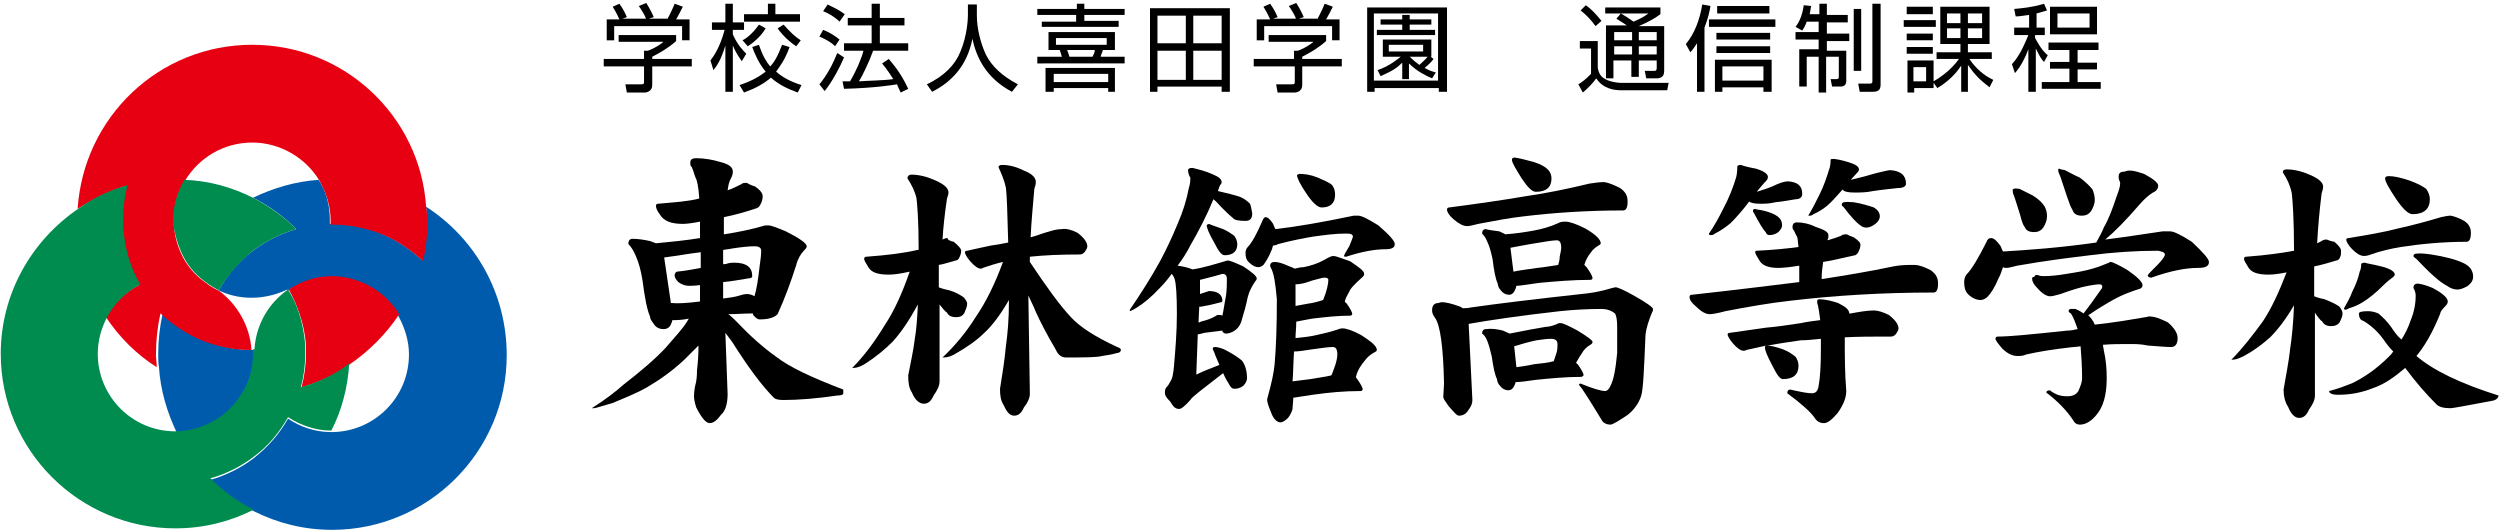
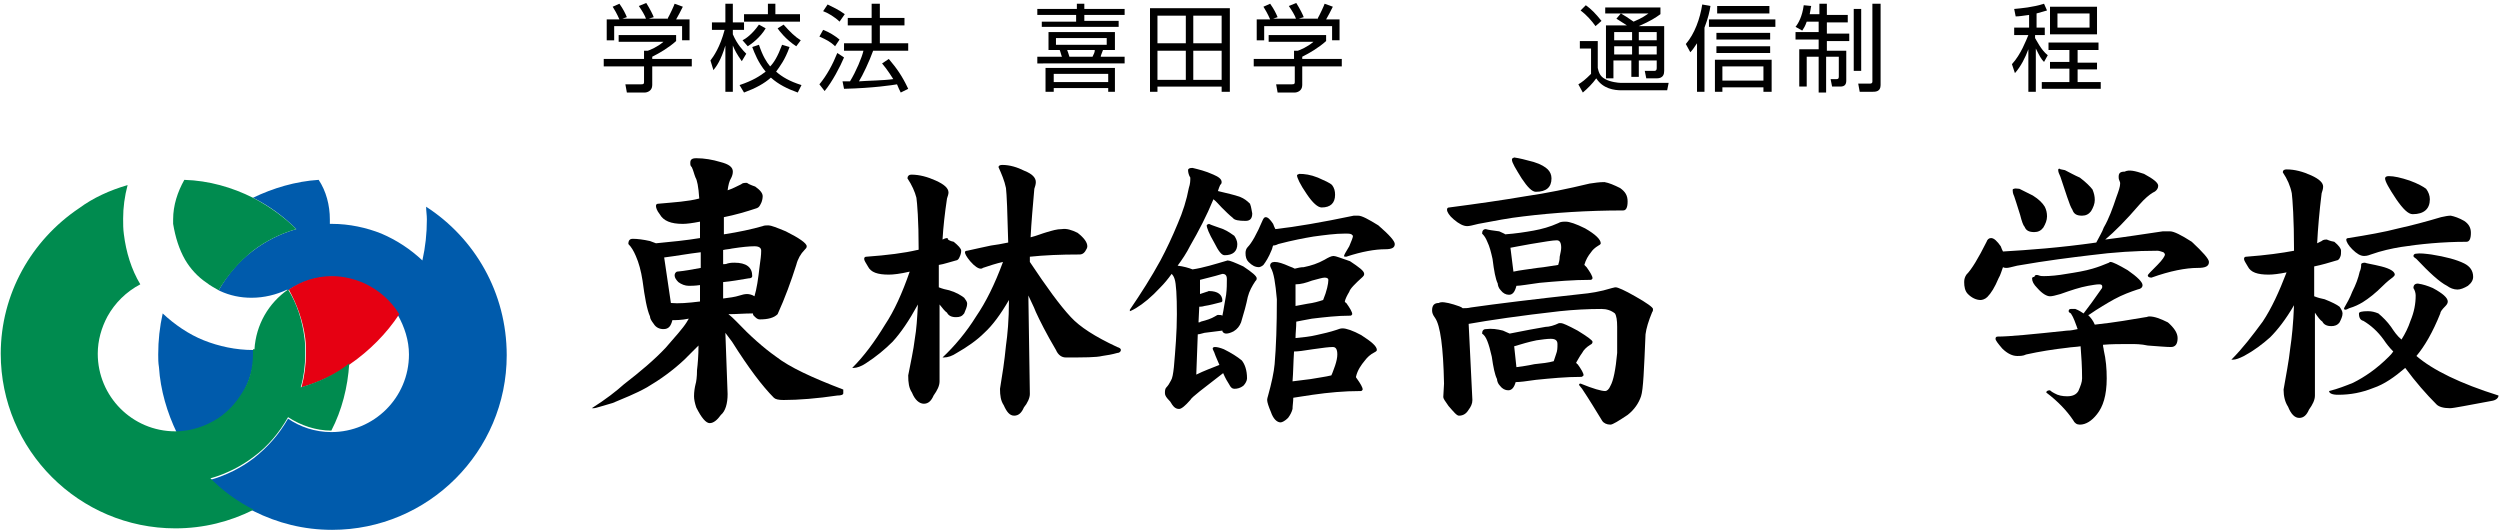
<svg xmlns="http://www.w3.org/2000/svg" version="1.1" id="レイヤー_1" x="0px" y="0px" viewBox="0 0 335 71" style="enable-background:new 0 0 335 71;" xml:space="preserve">
  <style type="text/css">
	.st0{fill:#005BAC;}
	.st1{fill:#E60012;}
	.st2{fill:#008B4F;}
</style>
  <path class="st0" d="M57.1,27.7c0,0.6,0.1,1.1,0.1,1.7c0,1.9-0.2,3.7-0.6,5.5c-1.6-1.5-3.4-2.7-5.5-3.6c-2-0.8-4.3-1.3-6.6-1.3  c-0.1,0-0.2,0-0.3,0c0-0.2,0-0.4,0-0.6c0-1.9-0.5-3.8-1.5-5.3c-3.1,0.2-6.1,1.1-8.8,2.4c2.2,1.1,4.1,2.5,5.8,4.2  c-2.1,0.6-4.1,1.6-5.8,2.9c-1.9,1.4-3.4,3.2-4.6,5.3c0,0,0,0,0,0c0.1,0,0.1,0.1,0.2,0.1c1.3,0.6,2.7,0.9,4.2,0.9  c1.7,0,3.3-0.4,4.8-1.1c0,0,0,0.1,0.1,0.1c1.7-1.1,3.7-1.8,5.8-1.8c0,0,0,0,0,0c1.6,0,3.1,0.4,4.4,1c1.9,0.9,3.5,2.3,4.5,4.1  c0.9,1.6,1.5,3.4,1.5,5.3c0,5.8-4.7,10.4-10.4,10.4h0c-2.2,0-4.2-0.7-5.8-1.8c-1.2,2.1-2.7,3.8-4.6,5.3c-1.7,1.3-3.7,2.3-5.8,2.9  c1.7,1.7,3.7,3.1,5.8,4.2c3.2,1.6,6.7,2.5,10.5,2.5c12.9,0,23.4-10.5,23.4-23.4C67.9,39.2,63.6,31.9,57.1,27.7" />
  <path class="st0" d="M32.5,52.8c0.9-1.6,1.5-3.4,1.5-5.3c0-0.2,0-0.4,0-0.6c0,0-0.1,0-0.1,0c-2.3,0-4.6-0.5-6.6-1.3  c-2-0.8-3.9-2.1-5.5-3.6c-0.4,1.8-0.6,3.6-0.6,5.5c0,0.6,0,1.1,0.1,1.7c0.2,3.1,1.1,6.1,2.4,8.8c2.2,0,4.2-0.7,5.8-1.8  C30.6,55.2,31.7,54.1,32.5,52.8" />
-   <path class="st1" d="M57.1,27.7C56.3,15.6,46.2,6,33.8,6c-12.5,0-22.6,9.7-23.4,22c2-1.3,4.2-2.4,6.5-3.1c-0.4,1.4-0.6,2.9-0.6,4.5  c0,0.7,0,1.4,0.1,2.1c0.3,2.4,1.1,4.7,2.2,6.7c-1.9,1-3.4,2.5-4.4,4.3c1.8,2.7,4.1,5,6.8,6.7c0-0.6-0.1-1.1-0.1-1.7  c0-1.9,0.2-3.7,0.6-5.5c1.6,1.5,3.4,2.7,5.5,3.6c2,0.8,4.3,1.3,6.6,1.3c0,0,0.1,0,0.1,0c-0.2-3.2-1.9-6.1-4.3-7.9  c-0.1,0-0.1-0.1-0.2-0.1c-0.6-0.3-1.1-0.6-1.6-1c-1.2-0.8-2.2-1.9-2.9-3.1c-0.8-1.4-1.3-3-1.4-4.7c0-0.2,0-0.4,0-0.6  c0-2,0.5-3.8,1.5-5.3c1.8-3,5.1-5.1,9-5.1c3.8,0,7.2,2.1,9,5.1c0.9,1.6,1.5,3.4,1.5,5.3c0,0.2,0,0.4,0,0.6c0.1,0,0.2,0,0.3,0  c2.3,0,4.6,0.5,6.6,1.3c2,0.8,3.9,2.1,5.5,3.6c0.4-1.8,0.6-3.6,0.6-5.5C57.2,28.9,57.2,28.3,57.1,27.7" />
  <path class="st1" d="M48.9,38c-1.3-0.6-2.9-1-4.4-1c0,0,0,0,0,0c-2.2,0-4.2,0.7-5.8,1.8c1.1,2,1.9,4.2,2.2,6.5  c0.1,0.7,0.1,1.4,0.1,2.1c0,1.5-0.2,3-0.6,4.5c2.4-0.7,4.6-1.7,6.5-3.1c2.6-1.8,4.9-4.1,6.6-6.7C52.4,40.3,50.8,38.9,48.9,38" />
  <path class="st2" d="M24.8,34.8c0.7,1.2,1.7,2.3,2.9,3.1c0.5,0.4,1.1,0.7,1.6,1c0,0,0,0,0,0c1.2-2,2.7-3.8,4.6-5.3  c1.7-1.3,3.7-2.3,5.8-2.9c-1.7-1.7-3.7-3.1-5.8-4.2c-2.8-1.4-5.9-2.3-9.2-2.4c-0.9,1.6-1.5,3.4-1.5,5.3c0,0.2,0,0.4,0,0.6  C23.5,31.8,24,33.4,24.8,34.8" />
  <path class="st2" d="M40.3,51.9c0.4-1.4,0.6-2.9,0.6-4.5c0-0.7,0-1.4-0.1-2.1c-0.3-2.4-1-4.6-2.2-6.5c-2.6,1.8-4.3,4.7-4.5,8h-0.2  c0,0.2,0,0.4,0,0.6c0,2-0.5,3.8-1.5,5.3c-0.8,1.3-1.8,2.4-3.1,3.3c-1.7,1.1-3.7,1.8-5.8,1.8h0c-5.8,0-10.4-4.7-10.4-10.4  c0-1.8,0.5-3.5,1.3-5c1-1.8,2.5-3.3,4.4-4.3c-1.2-2-1.9-4.3-2.2-6.7c-0.1-0.7-0.1-1.4-0.1-2.1c0-1.5,0.2-3,0.6-4.5  c-2.4,0.7-4.6,1.7-6.5,3.1C4.2,32.2,0.1,39.4,0.1,47.4c0,12.9,10.5,23.4,23.4,23.4c3.8,0,7.3-0.9,10.5-2.5c-2.2-1.1-4.1-2.5-5.8-4.2  c2.1-0.6,4.1-1.6,5.8-2.9c1.9-1.4,3.4-3.2,4.6-5.3c1.7,1.1,3.7,1.8,5.8,1.8c1.4-2.7,2.2-5.8,2.4-9C44.9,50.2,42.7,51.2,40.3,51.9" />
  <g>
    <path d="M90.6,5.5c-1,0.9-2.2,1.6-3.2,2.1v0.3h5.3v1h-5.3v2.5c0,0.8-0.7,1-1,1H84l-0.2-1.1l2.1,0c0.4,0,0.4-0.1,0.4-0.4v-2h-5.4v-1   h5.4V6.8h0.5c0.3-0.1,1.3-0.5,2.1-1.2h-6V4.7h7.7V5.5z M89.4,2.6c0.4-0.7,0.9-1.8,1-2.1l1.1,0.4c-0.3,0.6-0.6,1.2-0.9,1.7h1.8v2.8   h-1V3.5h-9.1v1.9h-1V2.6H83c-0.3-0.7-0.7-1.4-0.9-1.7l0.9-0.4c0.5,0.7,0.8,1.3,1,1.8l-0.6,0.2H89.4z M86.6,2.6   c-0.2-0.6-0.6-1.2-1-1.8l1-0.4c0.5,0.8,0.9,1.6,1,1.9L86.6,2.6z" />
    <path d="M99.4,8.2c-0.7-1-0.9-1.4-1.2-2.1v6.2h-1V6.1c-0.6,2-1.2,2.8-1.6,3.3l-0.4-1.3c0.4-0.5,1.3-1.8,1.9-4.1h-1.7V3h1.8V0.5h1V3   h1.5v1h-1.5v0.6c0.6,1.4,1.4,2.2,1.8,2.6L99.4,8.2z M99.1,11.4c1.8-0.6,2.7-1.2,3.5-1.8c-1-1.2-1.5-2.5-1.8-3.3l0.9-0.3   c0.5,1.5,1,2.3,1.5,2.9c0.5-0.5,1-1.3,1.6-2.9l1,0.3c-0.6,1.7-1.3,2.6-1.8,3.3c0.8,0.7,1.8,1.3,3.4,1.8l-0.5,1   c-1.4-0.5-2.6-1.1-3.6-2c-0.9,0.8-2,1.4-3.6,2L99.1,11.4z M99.5,5.4c0.4-0.2,1.3-0.8,2.2-2.1l0.9,0.5c-0.7,1.2-1.9,2.1-2.4,2.4   L99.5,5.4z M103.9,0.5v1.4h3.3v1h-7.5v-1h3.2V0.5H103.9z M106.7,6.2c-1.4-0.9-2.3-2.1-2.5-2.4l0.8-0.5c0.9,1,1.5,1.6,2.3,2.1   L106.7,6.2z" />
    <path d="M109.8,11.3c1-1.2,1.8-2.7,2.4-4.2l0.9,0.6c-0.5,1.2-1.6,3.3-2.6,4.5L109.8,11.3z M111.9,6.2c-0.6-0.6-1.2-0.9-2.1-1.3   l0.5-0.9c0.8,0.3,1.6,0.8,2.2,1.3L111.9,6.2z M112.5,2.9c-0.6-0.6-1.6-1.2-2.2-1.4l0.6-0.9c0.6,0.3,1.5,0.7,2.3,1.3L112.5,2.9z    M119.1,7.9c1.1,1.3,1.8,2.3,2.6,4l-1,0.5c-0.2-0.4-0.3-0.6-0.5-1.1c-0.6,0.1-3.1,0.5-7.1,0.6l-0.2-1h1c0.8-1.3,1.6-3.2,1.8-4.1   h-2.6v-1h3.7V3.4h-3.2v-1h3.2V0.5h1.1v1.9h3.3v1h-3.3v2.4h3.8v1H117c-0.5,1.4-1.4,3.3-1.9,4.1c1.2-0.1,3.2-0.1,4.6-0.3   c0,0-0.8-1.3-1.5-2.1L119.1,7.9z" />
-     <path d="M130.9,0.6v1.5c0,1.7,0.5,3.7,1.2,5.2c0.8,1.6,2.2,2.9,4.3,4l-0.8,1c-3.6-1.9-4.8-4.8-5.3-7.1c-0.7,3.6-2.8,5.8-5.4,7.1   l-0.7-1c2.3-1.1,3.8-2.6,4.5-4.4c0.9-2.1,1-4.4,1-4.8V0.6H130.9z" />
    <path d="M150.7,2h-5.4v0.8h4.6v0.8h-10.3V2.9h4.6V2H139V1.2h5.3V0.5h1v0.7h5.4V2z M149.3,6.7h-1.5c-0.2,0.6-0.3,0.7-0.3,0.9h3.2   v0.9H139V7.6h3.3c-0.1-0.2-0.2-0.7-0.3-0.9h-1.5V4.3h8.9V6.7z M149.5,12.3h-1v-0.5h-7.3v0.5h-1.1V9.1h9.3V12.3z M148.5,9.9h-7.3V11   h7.3V9.9z M148.3,5.1h-6.8v0.9h6.8V5.1z M146.4,7.6c0.2-0.4,0.3-0.6,0.3-0.9H143c0.1,0.3,0.2,0.5,0.3,0.9H146.4z" />
    <path d="M163.7,12.3v-0.7h-8.6v0.7h-1V1.1h10.7v11.2H163.7z M158.9,2.1h-3.8v3.7h3.8V2.1z M158.9,6.8h-3.8v3.9h3.8V6.8z M163.7,2.1   h-3.8v3.7h3.8V2.1z M163.7,6.8h-3.8v3.9h3.8V6.8z" />
    <path d="M177.7,5.5c-1,0.9-2.2,1.6-3.2,2.1v0.3h5.3v1h-5.3v2.5c0,0.8-0.7,1-1,1h-2.3l-0.2-1.1l2.1,0c0.4,0,0.4-0.1,0.4-0.4v-2H168   v-1h5.4V6.8h0.5c0.3-0.1,1.3-0.5,2.1-1.2h-6V4.7h7.7V5.5z M176.5,2.6c0.4-0.7,0.9-1.8,1-2.1l1.1,0.4c-0.3,0.6-0.6,1.2-0.9,1.7h1.8   v2.8h-1V3.5h-9.1v1.9h-1V2.6h1.8c-0.3-0.7-0.7-1.4-0.9-1.7l0.9-0.4c0.5,0.7,0.8,1.3,1,1.8l-0.6,0.2H176.5z M173.7,2.6   c-0.2-0.6-0.6-1.2-1-1.8l1-0.4c0.5,0.8,0.9,1.6,1,1.9L173.7,2.6z" />
-     <path d="M193.8,12.3h-1v-0.5h-8.6v0.5h-1V1h10.7V12.3z M192.7,1.8h-8.6v9h8.6V1.8z M192.1,7.9c-0.3,0.4-0.6,0.7-1.2,1.2   c0.7,0.4,1.1,0.5,1.5,0.6l-0.5,0.8c-0.7-0.3-2-0.9-3.1-2v2.1h-0.9V8.4c-0.7,0.7-1.3,1.1-2.9,1.8l-0.4-0.8c1.7-0.6,2.7-1.5,3.1-1.8   h-2.4V5.3h6.5v2.3h-0.1L192.1,7.9z M191.8,3.3h-2.9V4h3.4v0.7h-7.8V4h3.4V3.3h-2.9V2.6h2.9V2h1v0.6h2.9V3.3z M190.7,6h-4.6v0.9h4.6   V6z M188.9,7.6c0.5,0.5,1,0.9,1.3,1.1c0.3-0.3,0.8-0.7,1.1-1.1H188.9z" />
    <path d="M214.1,5.5v3.6c0.1,0.4,0.2,1.1,1,1.5c0.7,0.4,1.8,0.5,2,0.5h6.5l-0.2,1h-6.1c-1,0-2.5-0.2-3.4-1.6   c-0.5,0.7-1.2,1.4-1.8,1.9l-0.6-1.1c0.5-0.3,0.9-0.6,1.7-1.4V6.5h-1.5v-1H214.1z M213.8,3.5c-0.5-0.7-1.2-1.5-2-2.1l0.7-0.7   c0.7,0.5,1.3,1.1,2.1,2.1L213.8,3.5z M223,3.4v6.1c0,0.4-0.1,1-1,1h-1.4l-0.2-1l1.2,0c0.2,0,0.4,0,0.4-0.4v-1h-2.4v2.2h-1V8.1h-2.4   v2.4h-1V3.4h2.8c-0.5-0.3-0.9-0.6-1.4-0.9l0.6-0.7c0.5,0.3,1,0.6,1.7,1.1c1.2-0.5,1.7-0.9,2-1.1h-5.8V1h7.4v0.9   c-0.7,0.5-1.3,0.9-2.9,1.6H223z M218.7,4.3h-2.4v1.1h2.4V4.3z M218.7,6.2h-2.4v1.1h2.4V6.2z M222,4.3h-2.4v1.1h2.4V4.3z M222,6.2   h-2.4v1.1h2.4V6.2z" />
    <path d="M228.4,12.3h-1V5.8c-0.4,0.6-0.6,0.9-0.9,1.2l-0.6-1.1c1.2-1.4,1.9-3.4,2.2-5.3l1.1,0.2c-0.1,0.7-0.3,1.6-0.8,2.9V12.3z    M237.9,3.6h-8.9v-1h8.9V3.6z M237.4,12.3h-1.1v-0.6h-5.5v0.6h-1V8h7.6V12.3z M237.2,5.3H230V4.4h7.2V5.3z M237.2,7.1H230V6.2h7.2   V7.1z M237.1,1.8h-7V0.8h7V1.8z M236.3,8.9h-5.5v1.9h5.5V8.9z" />
    <path d="M243.8,2V0.5h1V2h2.8v1h-2.8v1.5h3v1h-3v1.3h2.6v4c0,0.5-0.2,0.8-0.8,0.8h-1.1l-0.2-1l0.8,0c0.3,0,0.3-0.2,0.3-0.4V7.6   h-1.7v4.8h-1V7.6h-1.6v4h-1V6.6h2.6V5.3h-3.1v-1h3.1V2.9h-1.6c-0.2,0.6-0.4,0.9-0.6,1.2l-0.9-0.5c0.4-0.5,0.9-1.4,1.1-2.9l1,0.1   c-0.1,0.4-0.1,0.7-0.2,1.1H243.8z M249.4,9.5h-1V1.2h1V9.5z M252,0.5v10.9c0,0.9-0.7,0.9-1.1,0.9h-1.7l-0.2-1.1l1.6,0   c0.3,0,0.3-0.2,0.3-0.3V0.5H252z" />
-     <path d="M259.4,3.6h-4.3V2.7h4.3V3.6z M259.5,7.9V7h3.2V5.9H260v-5h6.6v5h-2.9V7h3.2v0.9h-3c0.8,1.2,1.9,2.2,3.2,2.8l-0.5,1   c-1.3-1-2-1.7-2.9-3v3.6h-0.9V8.8c-1,1.5-2.2,2.4-3.2,3l-0.5-0.7v0.7h-2.6v0.6h-0.9V8.1h3.5v2.8c0.5-0.3,2.2-1.3,3.4-3H259.5z    M259,1.9h-3.5V0.9h3.5V1.9z M259,5.4h-3.5V4.5h3.5V5.4z M259,7.2h-3.5V6.3h3.5V7.2z M258.1,9h-1.7v1.9h1.7V9z M262.7,1.8h-1.8v1.3   h1.8V1.8z M262.7,3.8h-1.8v1.3h1.8V3.8z M265.6,1.8h-1.9v1.3h1.9V1.8z M265.6,3.8h-1.9v1.3h1.9V3.8z" />
    <path d="M272.7,3.7h1.3v1h-1.3v0.4c0.2,0.3,0.8,1.6,1.7,2.3l-0.5,0.9c-0.4-0.4-0.6-0.8-1.1-1.8v5.8h-1V6.6c-0.4,1.1-1,2.3-1.8,3.2   l-0.4-1.2c1.2-1.3,1.9-3.2,2.2-3.9h-1.9v-1h2V2c-0.8,0.1-1.3,0.2-1.8,0.2l-0.2-1c1-0.1,2.4-0.2,4-0.7l0.4,0.9   c-0.4,0.1-0.6,0.2-1.4,0.4V3.7z M281.2,6.7h-2.8v1.7h2.6v0.9h-2.6V11h3.1v0.9h-7.9V11h3.7V9.2h-2.6V8.3h2.6V6.7h-2.8V5.7h6.7V6.7z    M281,4.6h-6.3V0.9h6.3V4.6z M280,1.8h-4.3v1.9h4.3V1.8z" />
  </g>
  <path d="M101.2,25c0.7,0.5,1,0.9,1,1.3c0,0.3-0.1,0.7-0.2,0.9c-0.2,0.4-0.3,0.6-0.6,0.7c-1.5,0.5-2.9,0.9-4.4,1.2  C97,29.7,97,30.5,97,31.4c2-0.3,3.8-0.7,5.2-1.1c0.2-0.1,0.5-0.1,0.8-0.1c0.3,0,1.1,0.3,2.3,0.8c1.8,0.9,2.8,1.6,2.8,2  c0,0.2-0.1,0.3-0.3,0.5c-0.5,0.5-0.9,1.2-1.1,2c-0.7,2.2-1.5,4.4-2.5,6.6c-0.5,0.5-1.3,0.7-2.4,0.7c-0.3,0-0.5-0.2-0.8-0.5  c-0.1-0.1-0.1-0.2-0.1-0.3c-1.2,0-2.2,0.1-3.3,0.1c0.4,0.3,0.7,0.6,1.1,1c1.8,1.9,3.6,3.5,5.3,4.7c1.8,1.4,4.8,2.8,9,4.4v0.5  c0,0.2-0.3,0.3-0.8,0.3c-2.7,0.4-5.2,0.6-7.2,0.6c-0.7,0-1.1-0.1-1.3-0.3c-1.5-1.5-3.4-4-5.6-7.5c-0.3-0.4-0.6-0.8-0.9-1.2  c0.1,2.5,0.2,5.2,0.3,8.2c0,1.3-0.3,2.3-0.9,2.8c-0.5,0.7-1,1.1-1.5,1.1c-0.5,0-1.1-0.7-1.8-2.1c-0.2-0.6-0.3-1.1-0.3-1.5  c0-0.6,0.1-1.2,0.2-1.6c0.1-0.3,0.2-1,0.2-1.9c0.1-0.8,0.2-2,0.2-3.3c-0.6,0.6-1.3,1.3-1.9,1.9c-1.6,1.5-3.3,2.7-5,3.7  c-1.6,0.9-3.2,1.5-4.6,2.1c-1.4,0.4-2.3,0.7-2.5,0.7h-0.3c1.9-1.2,3.3-2.3,4.3-3.2c2.2-1.7,4.1-3.3,5.6-4.9c1.3-1.5,2.3-2.6,2.8-3.4  c0.1-0.2,0.2-0.3,0.3-0.5c-1,0.2-1.7,0.2-2.2,0.2c-0.2,0.8-0.5,1.2-1.2,1.2c-0.5,0-1-0.2-1.3-0.7c-0.3-0.4-0.5-0.7-0.5-1  c-0.4-0.9-0.7-2.5-1-4.8c-0.2-1.3-0.5-2.4-0.9-3.3c-0.3-0.7-0.6-1.2-1-1.6c0-0.5,0.2-0.7,0.6-0.7c0.6,0,1.4,0.1,2.3,0.3  c0.3,0.1,0.5,0.2,0.8,0.3c2.1-0.2,4.1-0.4,5.9-0.7c0-0.8,0-1.5,0-2.2c-1,0.2-1.8,0.3-2.3,0.3c-1.6,0-2.6-0.4-3.1-1.3  c-0.4-0.5-0.5-0.9-0.5-1.1c0-0.2,0.1-0.3,0.3-0.3c2.2-0.2,4-0.3,5.5-0.7c-0.1-1.6-0.3-2.5-0.5-2.8c-0.2-0.5-0.3-1-0.5-1.4  c-0.2-0.2-0.2-0.3-0.2-0.6c0-0.4,0.2-0.6,0.8-0.6c1.1,0,2.2,0.2,3.2,0.5c1.2,0.3,1.7,0.7,1.7,1.3c0,0.3-0.1,0.6-0.2,0.8  c-0.3,0.5-0.4,1-0.5,1.7c0.6-0.2,1.2-0.5,1.8-0.8c0.2-0.2,0.5-0.2,0.8-0.2C100.2,24.6,100.6,24.8,101.2,25 M93.8,40.4  c0-0.7,0-1.5,0-2.2c-0.7,0.1-1.2,0.1-1.5,0.1c-0.5,0-1-0.2-1.4-0.5c-0.3-0.3-0.5-0.6-0.5-0.9c0-0.2,0.1-0.4,0.3-0.5  c1.1-0.1,2.1-0.3,3.2-0.5v-2.1c-1.7,0.2-3.3,0.5-4.9,0.7l0.9,6.1C90.9,40.7,92.2,40.6,93.8,40.4 M96.9,35.4c0.2,0,0.4,0,0.6-0.1  c0.4-0.1,0.7-0.1,0.9-0.1c1.6,0,2.4,0.6,2.4,1.8c0,0.2-0.2,0.3-0.5,0.3c-1.2,0.2-2.3,0.4-3.4,0.5c0,0.7,0,1.4,0,2.2  c0.8-0.1,1.6-0.2,2.2-0.4c0.3-0.1,0.7-0.2,1-0.2c0.3,0,0.7,0.1,1,0.3c0.3-1,0.5-2.3,0.7-4.1c0.1-0.7,0.2-1.4,0.2-2  c0-0.4-0.3-0.6-0.9-0.6c-0.7,0-1.7,0.1-3,0.3c-0.4,0.1-0.8,0.1-1.2,0.2V35.4z" />
  <path d="M127.8,32.4c0.6,0.5,1,0.9,1,1.2c0,0.3-0.1,0.6-0.2,0.8c-0.1,0.3-0.3,0.5-0.5,0.5c-0.8,0.2-1.6,0.5-2.3,0.6  c0,0.9,0,1.8,0,2.6v0.4c0.5,0.2,0.9,0.3,1.4,0.4c1,0.3,1.6,0.7,2,1c0.2,0.3,0.4,0.5,0.4,0.8c0,0.4-0.2,0.8-0.4,1.3  c-0.3,0.4-0.6,0.5-1.1,0.5c-0.6,0-1-0.2-1.2-0.6c-0.3-0.2-0.6-0.6-1-1.1v10.3c0,0.6-0.3,1.2-0.8,1.9c-0.3,0.7-0.7,1.1-1.3,1.1  c-0.6,0-1.2-0.5-1.6-1.5c-0.4-0.6-0.5-1.3-0.5-2.3c0.3-1.6,0.7-3.3,0.9-5c0.2-1.1,0.3-2.6,0.4-4.5c-1.2,2.2-2.3,3.8-3.4,5  c-1,1-2.2,2-3.6,2.9c-0.6,0.4-1.2,0.6-1.6,0.6h-0.2c1.6-1.6,3-3.5,4.4-5.8c1.2-1.8,2.3-4.2,3.3-7.1c-1.3,0.3-2.2,0.4-2.8,0.4  c-1.5,0-2.4-0.3-2.8-1.1c-0.3-0.5-0.5-0.8-0.5-1c0-0.2,0.1-0.3,0.3-0.3c2.8-0.2,5.1-0.5,6.8-0.9c0.1,0,0.2,0,0.2-0.1  c0-3.9-0.2-6.2-0.3-6.9c-0.2-0.8-0.6-1.7-1.2-2.6c0-0.3,0.2-0.5,0.5-0.5c1.1,0,2.2,0.3,3.3,0.8c1.1,0.5,1.7,1,1.7,1.6  c0,0.2-0.1,0.5-0.2,0.8c-0.3,2-0.5,3.8-0.6,5.5c0.2-0.1,0.4-0.2,0.7-0.2C126.9,32.1,127.3,32.3,127.8,32.4 M144.4,31.2  c0.9,0.7,1.3,1.3,1.3,1.8c0,0.2-0.1,0.4-0.3,0.7c-0.2,0.3-0.5,0.4-0.7,0.4c-2.6,0-4.8,0.1-6.7,0.3c0,0.2,0,0.5,0,0.7  c2.2,3.3,4,5.8,5.5,7.4c1.2,1.3,3.2,2.6,6.2,4c0.3,0.1,0.5,0.2,0.5,0.4c0,0.2-0.2,0.4-0.5,0.4c-0.7,0.2-1.3,0.3-2,0.4  c-0.8,0.2-2.4,0.2-4.9,0.2c-0.5,0-1-0.3-1.3-1c-1.3-2.2-2.2-4-2.7-5.1c-0.3-0.8-0.7-1.5-1-2.2l0.2,13.2c0,0.5-0.3,1.2-0.8,1.8  c-0.3,0.7-0.7,1.1-1.3,1.1c-0.6,0-1-0.5-1.4-1.4c-0.4-0.6-0.5-1.3-0.5-2.2c0.3-1.8,0.6-3.7,0.8-5.8c0.2-1.4,0.4-3.4,0.4-6.1  c-1.1,1.9-2.2,3.4-3.3,4.4c-1,1-2.3,1.9-3.7,2.7c-0.6,0.4-1.2,0.6-1.7,0.6h-0.2c1.6-1.5,3.2-3.4,4.5-5.5c1.3-1.9,2.5-4.3,3.6-7.3  c-0.9,0.2-1.8,0.5-2.7,0.8c-0.1,0.1-0.2,0.1-0.3,0.1c-0.3,0-0.8-0.3-1.4-1c-0.5-0.6-0.7-1-0.7-1.2c0-0.1,0.1-0.2,0.3-0.2  c1.3-0.3,2.3-0.5,3.2-0.7c0.7-0.1,1.4-0.2,2.3-0.4c-0.1-4.1-0.2-6.5-0.3-7.3c-0.2-1-0.6-1.9-1-2.8c0-0.2,0.2-0.3,0.5-0.3  c1,0,2,0.3,3,0.8c1,0.4,1.5,0.9,1.5,1.5c0,0.3-0.1,0.6-0.2,0.9c-0.2,2.3-0.4,4.5-0.5,6.5c0.8-0.2,1.5-0.5,2.2-0.7  c0.7-0.2,1.3-0.4,2-0.4C142.9,30.6,143.6,30.8,144.4,31.2" />
  <path d="M162.6,23.4c0.7,0.3,1.1,0.6,1.1,1c0,0.2-0.1,0.3-0.2,0.4c-0.1,0.2-0.2,0.5-0.3,0.8c1.2,0.3,2.2,0.5,3,0.8  c0.5,0.2,0.9,0.5,1.3,0.9c0.2,0.5,0.2,0.9,0.3,1.3c0,0.7-0.3,1-0.9,1c-0.9,0-1.5-0.1-1.7-0.4c-0.5-0.4-1-0.9-1.5-1.4  c-0.4-0.4-0.7-0.8-1.1-1.1c-0.9,2.2-2,4.3-3.1,6.2c-0.5,1-1.1,1.9-1.7,2.7c0.8,0.1,1.5,0.3,2,0.5c1.4-0.2,3-0.7,4.7-1.2  c0.3,0,1,0.3,2.1,0.8c1.2,0.8,1.8,1.3,1.8,1.6c0,0.2-0.1,0.3-0.2,0.4c-0.4,0.6-0.8,1.3-1,2.1c-0.2,1-0.5,2.1-0.9,3.4  c-0.2,0.5-0.5,0.9-1,1.2c-0.4,0.2-0.7,0.3-1,0.3c-0.2,0-0.4-0.1-0.5-0.3c0,0,0-0.1,0-0.1c-0.8,0.1-1.6,0.2-2.4,0.3  c-0.4,0.1-0.7,0.2-0.9,0.2l-0.2,5.4c1-0.5,2.1-0.9,3.1-1.3c-0.2-0.5-0.5-1.1-0.7-1.7c-0.1-0.2-0.2-0.4-0.2-0.5  c0-0.1,0.1-0.2,0.3-0.2c0.3,0,0.7,0.1,1.2,0.3c1,0.5,1.8,1,2.4,1.5c0.4,0.5,0.7,1.3,0.7,2.4c0,0.3-0.2,0.7-0.5,1  c-0.4,0.3-0.8,0.4-1.2,0.4c-0.3,0-0.5-0.2-0.7-0.6c-0.2-0.3-0.5-0.8-0.8-1.5c-2.7,2.1-4.2,3.2-4.4,3.6c-0.7,0.8-1.2,1.2-1.5,1.2  c-0.5,0-0.8-0.3-1.2-1c-0.5-0.5-0.7-0.8-0.7-1.1c0-0.3,0-0.6,0.2-0.8c0.2-0.2,0.4-0.5,0.6-0.9c0.2-0.3,0.3-0.9,0.4-1.8  c0.2-2.3,0.4-4.7,0.4-7.1c0-2.5-0.1-4.1-0.3-4.7c-0.1-0.3-0.2-0.5-0.4-0.7c-0.5,0.7-1,1.3-1.5,1.8c-1.2,1.3-2.3,2.2-3.3,2.8  c-0.5,0.3-0.8,0.4-0.8,0.4v-0.2c1.5-2.2,2.9-4.4,4.1-6.6c0.8-1.5,1.6-3.2,2.3-4.9c0.7-1.6,1.2-3.2,1.5-4.8c0.2-0.6,0.2-1,0.2-1.4  c-0.2-0.3-0.3-0.7-0.3-1c0-0.2,0.2-0.3,0.6-0.3C160.6,22.7,161.5,22.9,162.6,23.4 M160.8,39.4c0.3-0.1,0.6-0.2,0.9-0.3  c0.1,0,0.2-0.1,0.3-0.1c1.2,0,1.8,0.5,1.8,1.3c0,0.1-0.1,0.2-0.2,0.2c-0.8,0.2-1.5,0.4-2.2,0.5c-0.3,0.1-0.6,0.1-0.7,0.1l-0.1,2.1  c0.1,0,0.2,0,0.3-0.1c0.8-0.2,1.4-0.4,1.9-0.7c0.2-0.1,0.3-0.2,0.4-0.2c0.2,0,0.5,0,0.6,0.1c0.2-0.9,0.3-1.8,0.5-2.8  c0.1-0.8,0.1-1.5,0.1-2.1c0-0.5-0.2-0.7-0.6-0.7c-1.3,0.4-2.3,0.6-3,0.8L160.8,39.4z M163.9,30.7c0.7,0.3,1.2,0.7,1.5,0.9  c0.2,0.3,0.4,0.7,0.4,1.1c0,1-0.6,1.5-1.7,1.5c-0.4,0-0.8-0.5-1.4-1.7c-0.7-1.2-1-2-1-2.3c0-0.1,0.1-0.1,0.3-0.2  C162.4,30.2,163.1,30.4,163.9,30.7 M170.6,30c0.1,0.3,0.2,0.5,0.3,0.7c2.7-0.3,6.2-0.9,10.5-1.8c0.2,0,0.4,0,0.6,0  c0.5,0,1.4,0.5,2.7,1.3c1.5,1.3,2.2,2.1,2.2,2.5c0,0.5-0.4,0.7-1.3,0.7c-1.3,0-3.1,0.3-5.2,1c-0.2,0-0.3,0-0.3-0.1  c0-0.1,0.2-0.5,0.7-1.3c0.3-0.7,0.5-1.2,0.5-1.4c0,0-0.1-0.1-0.2-0.2c-0.2-0.1-0.5-0.1-0.8-0.1c-1.4,0-2.8,0.2-4.3,0.4  c-1.2,0.2-2.8,0.5-4.7,1c-0.4,0.2-0.6,0.2-0.7,0.2h0c-0.1,0.2-0.1,0.4-0.2,0.6c-0.4,1-0.8,1.6-1.1,2c-0.2,0.2-0.5,0.3-0.6,0.3  c-0.5,0-0.9-0.2-1.4-0.7c-0.3-0.3-0.4-0.7-0.4-1.2c0-0.3,0.1-0.6,0.3-0.8c0.5-0.5,1.2-1.7,2-3.6c0.1-0.2,0.2-0.4,0.4-0.4  C169.9,29.1,170.2,29.4,170.6,30 M172.8,35.7c0.3,0.1,0.5,0.2,0.7,0.3c0.4-0.1,0.8-0.2,1.2-0.2c1-0.2,1.9-0.5,2.8-1  c0.5-0.3,0.9-0.5,1.2-0.5c0.3,0,1,0.3,2.2,0.7c1.2,0.8,1.9,1.3,1.9,1.7c0,0.2-0.1,0.3-0.2,0.4c-1,0.9-1.7,1.6-1.8,2  c-0.3,0.5-0.5,0.9-0.6,1.3c0.1,0.1,0.1,0.2,0.2,0.2c0.5,0.7,0.8,1.2,0.8,1.5c-0.1,0.2-0.2,0.2-0.3,0.2c-1.7,0-3.4,0.2-5.1,0.4  c-1,0.2-1.7,0.3-2.1,0.4c0,0.8-0.1,1.5-0.1,2.2c1-0.1,2-0.2,2.8-0.4c0.9-0.2,1.8-0.4,2.7-0.7c0.3-0.1,0.5-0.2,0.8-0.2  c0.5,0,1.4,0.3,2.5,0.9c1.4,0.9,2.1,1.5,2.1,2c0,0.1-0.1,0.2-0.3,0.3c-0.6,0.3-1,0.7-1.3,1.1c-0.5,0.6-1,1.3-1.2,2.2  c0,0.1,0.1,0.2,0.1,0.2c0.5,0.7,0.8,1.2,0.8,1.5c-0.1,0.2-0.2,0.2-0.3,0.2c-2.2,0-4.3,0.2-6.4,0.5c-1.2,0.2-2.1,0.3-2.6,0.4  c0,0.5-0.1,1.1-0.1,1.5c-0.1,0.4-0.3,0.8-0.6,1.2c-0.4,0.4-0.8,0.6-1,0.6c-0.5,0-1-0.5-1.3-1.4c-0.3-0.7-0.5-1.3-0.5-1.6  c0,0,0-0.2,0.1-0.5c0.5-1.8,0.8-3.2,0.9-4.3c0.2-2.3,0.3-5.2,0.3-8.7c-0.2-2.2-0.4-3.5-0.8-4.2c-0.1-0.2-0.1-0.3-0.1-0.3  c0-0.3,0.2-0.5,0.6-0.5C171.3,35.1,171.9,35.3,172.8,35.7 M175.6,50.8c1.1-0.2,2-0.3,2.8-0.5c0.2-0.4,0.3-0.8,0.5-1.3  c0.2-0.6,0.3-1.1,0.3-1.5c0-0.7-0.2-1-0.6-1c-0.5,0-1.3,0.1-2.7,0.3c-1.2,0.2-2,0.3-2.5,0.3c-0.1,1.5-0.1,2.8-0.2,4  C173.9,51,174.7,50.9,175.6,50.8 M175.2,40.7c0.8-0.1,1.5-0.3,2.1-0.5c0.5-1.2,0.7-2.2,0.7-2.7c0-0.2-0.2-0.3-0.5-0.3  c-0.3,0-0.9,0.2-1.7,0.4c-0.8,0.3-1.5,0.5-2.2,0.5v1c0,0.7,0,1.3,0,1.9C174.1,40.9,174.6,40.8,175.2,40.7 M176.6,23.8  c0.9,0.4,1.6,0.7,1.9,1c0.3,0.4,0.4,0.8,0.4,1.3c0,1.1-0.6,1.7-1.8,1.7c-0.5,0-1.2-0.6-2-1.8c-0.9-1.3-1.3-2.2-1.3-2.5  c0-0.1,0.1-0.1,0.3-0.2C174.8,23.3,175.6,23.4,176.6,23.8" />
  <path d="M194.8,40.8c0.6,0.2,1,0.3,1.2,0.5c0.3,0,0.7,0,1.1-0.1c3.5-0.5,8.4-1.1,14.8-1.8c1.1-0.1,2.5-0.3,4.1-0.8  c0.1,0,0.3-0.1,0.5-0.1c0.3,0,1.2,0.4,2.6,1.2c1.6,0.9,2.4,1.5,2.4,1.7c0,0.2,0,0.3-0.1,0.4c-0.5,1.2-0.8,2.2-0.9,3  c-0.2,4.7-0.3,7.4-0.6,8.3c-0.3,0.9-0.9,1.8-1.8,2.5c-1.2,0.8-2,1.3-2.3,1.3c-0.5,0-0.9-0.2-1.1-0.5c-0.8-1.3-1.7-2.8-2.7-4.3  l-0.4-0.5c0-0.1,0-0.2,0.2-0.2c1.7,0.7,2.8,1,3.3,1c0.2,0,0.5-0.2,0.7-0.7c0.4-0.7,0.7-2.2,0.9-4.4c0-1,0-2.2,0-3.5  c0-0.9-0.1-1.5-0.3-1.8c-0.5-0.4-1.1-0.6-1.8-0.6c-1.8,0-3.7,0.1-5.6,0.3c-5.3,0.6-9.4,1.2-12.2,1.7l0.5,10.2c0,0.5-0.2,0.9-0.5,1.3  c-0.3,0.5-0.7,0.8-1.3,0.8c-0.3,0-0.7-0.5-1.4-1.3c-0.5-0.7-0.7-1-0.7-1.2l0.1-1.8c-0.1-4.9-0.5-7.8-1.2-8.8c-0.3-0.4-0.4-0.7-0.4-1  c0-0.7,0.3-1,0.9-1C193.1,40.4,193.8,40.5,194.8,40.8 M217.1,25.2c0.7,0.5,1,1,1,1.8c0,0.8-0.2,1.2-0.6,1.2c-4.8,0-9.3,0.3-13.4,0.8  c-1.8,0.2-3.9,0.6-6,1c-0.8,0.2-1.2,0.3-1.5,0.3c-0.5,0-1.1-0.3-1.8-0.9c-0.6-0.5-0.9-1-0.9-1.3c0-0.2,0.1-0.3,0.3-0.3  c3.8-0.5,7.3-1,10.2-1.5c2.8-0.4,5.7-1,8.6-1.7c0.7-0.1,1.3-0.2,2-0.2C215.6,24.5,216.3,24.8,217.1,25.2 M200.9,31  c0.4,0.2,0.7,0.3,0.8,0.4c1.4-0.1,2.7-0.3,3.8-0.5c1.1-0.2,2.2-0.5,3.3-1c0.3-0.2,0.7-0.2,1-0.2c0.5,0,1.4,0.3,2.6,0.9  c1.4,0.8,2.1,1.5,2.1,2c0,0.1-0.1,0.2-0.3,0.3c-0.5,0.3-0.8,0.6-1,0.9c-0.4,0.5-0.7,1-0.9,1.7c0.1,0.1,0.2,0.2,0.3,0.3  c0.5,0.7,0.8,1.2,0.8,1.5c-0.1,0.2-0.2,0.2-0.3,0.2c-2.3,0-4.6,0.2-6.8,0.4c-1.5,0.2-2.6,0.4-3.1,0.4c-0.2,0.8-0.5,1.2-1,1.2  c-0.4,0-0.8-0.2-1.1-0.6c-0.3-0.3-0.4-0.7-0.4-0.9c-0.3-0.6-0.5-1.7-0.7-3.3c-0.2-0.9-0.4-1.7-0.7-2.3c-0.2-0.5-0.4-0.8-0.7-1.1  c0-0.4,0.2-0.6,0.5-0.6C199.4,30.8,200.1,30.9,200.9,31 M201.4,44.3c0.4,0.2,0.7,0.3,0.9,0.4h0c2-0.4,3.6-0.7,4.8-0.9  c0.5,0,1.2-0.2,1.8-0.5c0.2,0,0.3,0,0.3,0c0.2,0,0.9,0.3,2.2,1c1.3,0.8,2,1.3,2,1.5c0,0.2-0.1,0.3-0.3,0.4c-0.5,0.3-0.9,0.7-1.1,1.1  c-0.3,0.4-0.5,0.8-0.8,1.3c0.1,0.1,0.1,0.2,0.2,0.2c0.5,0.7,0.8,1.2,0.8,1.5c-0.1,0.1-0.2,0.2-0.3,0.2c-2.1,0-4.1,0.2-6.1,0.4  c-1.3,0.2-2.2,0.3-2.7,0.3c-0.2,0.7-0.5,1.1-1,1.1c-0.4,0-0.8-0.2-1.1-0.6c-0.3-0.3-0.4-0.7-0.4-0.9c-0.3-0.6-0.5-1.6-0.7-3  c-0.2-0.9-0.4-1.6-0.6-2.1c-0.2-0.5-0.4-0.8-0.7-1c0-0.4,0.2-0.6,0.5-0.6C199.9,44,200.6,44.1,201.4,44.3 M206,35.9  c1.1-0.1,2-0.3,2.8-0.4c0.1-0.3,0.2-0.7,0.2-1.1c0.1-0.5,0.2-0.9,0.2-1.2c0-0.7-0.2-1-0.6-1c-0.5,0-1.7,0.2-3.5,0.5  c-1.2,0.2-2.1,0.4-2.7,0.5l0.4,3.2C203.7,36.2,204.7,36.1,206,35.9 M205.5,21.7c1,0.3,1.6,0.7,1.9,1c0.3,0.3,0.5,0.7,0.5,1.2  c0,1.2-0.7,1.8-2.1,1.8c-0.5,0-1.1-0.6-1.9-1.8c-0.8-1.3-1.3-2.1-1.3-2.5c0-0.2,0.1-0.2,0.3-0.3C203.6,21.2,204.4,21.4,205.5,21.7   M205.6,48.8c1-0.1,1.9-0.2,2.6-0.4c0.1-0.3,0.2-0.6,0.3-0.9c0.2-0.5,0.2-0.9,0.2-1.4c0-0.5-0.3-0.7-0.9-0.7c-0.5,0-1.2,0.1-1.9,0.2  c-1,0.2-2,0.5-3,0.8l0.3,2.8C203.9,49.1,204.7,49,205.6,48.8" />
-   <path d="M248.4,31.8c0.6,0.4,0.9,0.7,0.9,1c0,0.3-0.1,0.6-0.2,0.8c-0.1,0.3-0.3,0.5-0.5,0.6c-1.5,0.3-2.9,0.7-4.3,0.9  c-0.1,0.7-0.2,1.5-0.2,2.3c3.2-0.5,6.3-1,9.6-1.7c1-0.2,1.9-0.2,2.8-0.2c0.7,0,1.4,0.3,2.2,0.7c0.7,0.5,1,1,1,1.8  c0,0.8-0.2,1.2-0.6,1.2c-6.9,0-13.3,0.4-19.2,1.1c-2.7,0.3-5.6,0.8-8.7,1.4c-1.1,0.3-1.8,0.4-2.1,0.4c-0.5,0-1.1-0.3-1.8-1  c-0.6-0.5-0.9-0.9-0.9-1.3c0-0.2,0.1-0.3,0.3-0.3c5.5-0.6,10.3-1.2,14.4-1.7c0-0.8,0-1.6,0-2.2c-1.2,0.2-2.2,0.3-2.8,0.3  c-1.3,0-2.2-0.3-2.6-1.1c-0.3-0.5-0.5-0.8-0.5-1c0-0.1,0-0.2,0.2-0.2c2.2-0.1,4.1-0.3,5.6-0.5c-0.1-0.7-0.1-1.2-0.2-1.4  c-0.2-0.3-0.3-0.6-0.4-0.8c-0.2-0.2-0.2-0.3-0.2-0.5c0-0.4,0.2-0.6,0.6-0.6c0.8,0,1.7,0.2,2.5,0.6c1.2,0.4,1.7,0.7,1.7,1.1  c0,0.1,0,0.2,0,0.4c-0.1,0.1-0.1,0.2-0.1,0.3c0.7-0.2,1.3-0.4,1.8-0.6c0.2-0.2,0.5-0.2,0.8-0.2C247.6,31.5,247.9,31.6,248.4,31.8   M235.3,22.6c1,0.3,1.6,0.7,1.6,1.1c0,0.2-0.1,0.4-0.2,0.5c-0.4,0.4-0.8,0.9-1.3,1.5c1-0.3,1.9-0.6,2.7-1c0.7-0.3,1.2-0.4,1.5-0.4  c1.3,0.1,1.9,0.6,1.9,1.7c0,0.4-0.3,0.7-0.9,0.7c-0.7,0.1-1.6,0.3-2.7,0.4c-0.8,0.2-1.4,0.2-2,0.2c-0.8,0-1.3-0.1-1.5-0.3  c-0.9,1.2-1.8,2.2-2.5,2.9c-0.6,0.5-1.3,1-2.1,1.4c-0.2,0.2-0.4,0.2-0.6,0.2c-0.1,0-0.2,0-0.2-0.2c0.7-1,1.3-2.1,1.9-3.3  c0.8-1.5,1.3-2.8,1.7-4.1c0.1-0.3,0.2-0.8,0.2-1.6c0-0.1,0.2-0.2,0.5-0.2C233.5,22.2,234.2,22.4,235.3,22.6 M253.1,42.2  c0.9,0.7,1.3,1.3,1.3,1.8c0,0.2-0.1,0.4-0.3,0.7c-0.2,0.3-0.5,0.4-0.7,0.4c-2.3,0-4.3,0-6.2,0.1c0,2.4,0,4.8,0.2,7.2  c0,0.9-0.4,1.9-1.2,3c-0.8,0.9-1.3,1.3-1.8,1.3c-0.6,0-1-0.3-1.3-0.8c-0.5-0.7-1.7-1.8-3.6-3.2c0-0.3,0.1-0.5,0.4-0.5  c1.3,0.3,2.3,0.5,2.9,0.5c0.5,0,0.8-0.3,0.9-1c0.2-1.1,0.3-2.7,0.3-5c0-0.4,0-0.9,0-1.3c-1,0.1-1.9,0.2-2.7,0.2  c-1.3,0.2-2.8,0.4-4.4,0.7c-0.1,0-0.2,0-0.2,0c-0.9,0.2-1.8,0.4-2.7,0.6c-0.1,0.1-0.3,0.1-0.4,0.1c-0.3,0-0.8-0.3-1.4-1  c-0.5-0.6-0.7-1-0.7-1.2c0-0.1,0.1-0.2,0.3-0.2c2-0.3,3.6-0.5,4.9-0.7c1.2-0.1,2.7-0.3,4.6-0.6c0.9-0.2,1.8-0.3,2.6-0.4v-0.1  c-0.1-0.8-0.2-1.5-0.3-1.9c-0.1-0.2-0.1-0.4-0.1-0.5c0-0.2,0.1-0.3,0.3-0.3c0.7,0,1.6,0.2,2.5,0.5c1,0.5,1.5,0.9,1.5,1.4  c0.1,0,0.2,0,0.2,0c1.1-0.2,2.2-0.4,3.1-0.4C251.6,41.6,252.3,41.8,253.1,42.2 M236.2,28.2c0.9,0.2,1.6,0.5,2,0.8  c0.4,0.3,0.6,0.7,0.6,1.2c0,0.3-0.2,0.6-0.5,0.9c-0.4,0.3-0.8,0.4-1.2,0.4c-0.2,0-0.4-0.1-0.5-0.4c-0.4-0.4-0.9-1.3-1.6-2.6  c-0.1-0.1-0.1-0.2-0.1-0.3c0-0.1,0.1-0.2,0.3-0.2C235.4,28.1,235.8,28.1,236.2,28.2 M236.7,46.3L236.7,46.3c0.6,0,1.3,0.2,2.2,0.5  c0.8,0.3,1.3,0.7,1.7,1c0.2,0.3,0.4,0.7,0.4,1.2c0,1.2-0.7,1.8-2.1,1.8c-0.4,0-0.8-0.6-1.4-1.8c-0.7-1.3-1-2.1-1-2.4  c0-0.2,0-0.2,0.2-0.3C236.6,46.3,236.6,46.3,236.7,46.3 M247.6,21.7c1,0.3,1.5,0.6,1.5,1c0,0.2-0.1,0.3-0.2,0.4  c-0.3,0.3-0.6,0.7-0.9,1c1.3-0.3,2.4-0.6,3.4-0.9c0.9-0.2,1.6-0.4,1.9-0.4c1.4,0.1,2.1,0.7,2.1,1.8c0,0.4-0.4,0.6-1.1,0.6  c-0.8,0.1-2,0.2-3.3,0.4c-0.9,0.2-1.8,0.2-2.5,0.2c-0.8,0-1.4-0.1-1.6-0.4c-0.8,0.9-1.5,1.7-2.1,2.2c-0.5,0.4-1.1,0.8-1.8,1.1  c-0.2,0.2-0.4,0.2-0.5,0.2h-0.2c0.5-0.8,1-1.8,1.5-2.8c0.6-1.2,1-2.4,1.3-3.4c0.1-0.2,0.2-0.7,0.2-1.3c0-0.1,0.2-0.1,0.5-0.1  C245.9,21.3,246.6,21.4,247.6,21.7 M248.4,27.1c1.2,0.2,2.1,0.5,2.7,0.7c0.5,0.3,0.8,0.7,0.8,1.2c0,0.3-0.2,0.7-0.6,1  c-0.4,0.3-0.8,0.5-1.2,0.5c-0.3,0-0.6-0.1-0.8-0.3c-0.6-0.4-1.3-1.2-2.3-2.5c-0.2-0.1-0.2-0.2-0.2-0.3c0-0.2,0.2-0.3,0.3-0.3  C247.5,27,247.9,27.1,248.4,27.1" />
  <path d="M287.3,23.3c1.3,0.7,1.9,1.2,1.9,1.6c0,0.3-0.2,0.7-0.7,0.9c-0.5,0.3-1.1,0.8-1.8,1.6c-1.8,2.1-3.4,3.7-4.6,4.7  c2.4-0.3,5-0.7,7.7-1.1c0.4,0,0.8,0,1,0c0.5,0,1.5,0.5,2.9,1.4c1.5,1.4,2.3,2.3,2.3,2.7c0,0.6-0.5,0.8-1.5,0.8  c-1.6,0-3.7,0.4-6.2,1.3c-0.3,0-0.5-0.1-0.5-0.3c0-0.1,0.4-0.5,1.3-1.4c0.7-0.7,1-1.2,1-1.4c0-0.1-0.1-0.2-0.2-0.3  c-0.3-0.1-0.6-0.2-0.8-0.2c-2.9,0-5.9,0.2-9,0.6c-2.5,0.3-5.8,0.7-9.8,1.4c-0.8,0.2-1.2,0.3-1.4,0.3c-0.2,0-0.3,0-0.5-0.1  c-0.2,0.5-0.3,1-0.6,1.5c-0.5,1.2-1,2-1.5,2.5c-0.3,0.3-0.7,0.4-0.9,0.4c-0.6,0-1.2-0.3-1.7-0.8c-0.4-0.4-0.5-1-0.5-1.6  c0-0.4,0.1-0.7,0.3-1c0.7-0.7,1.6-2.2,2.7-4.4c0.1-0.3,0.3-0.5,0.6-0.5c0.4,0,0.8,0.4,1.3,1.1c0.1,0.3,0.2,0.5,0.3,0.7  c3.4-0.2,7.6-0.5,12.5-1.2c0.4-0.8,0.8-1.4,1-2c0.7-1.2,1.2-2.6,1.7-4.1c0.3-0.8,0.5-1.4,0.5-1.8c0-0.1,0-0.2-0.1-0.4  c-0.1-0.2-0.1-0.4-0.1-0.5c0-0.5,0.2-0.7,0.8-0.7C285.3,22.7,286.1,22.9,287.3,23.3 M273.2,36.9c0.2,0.1,0.5,0.1,0.7,0.1  c0.8,0,1.9-0.1,3-0.3c1.3-0.2,2.5-0.4,3.5-0.7c0.7-0.2,1.5-0.5,2.2-0.8c0.1-0.1,0.2-0.1,0.2-0.1c0.3,0,1.1,0.4,2.3,1.1  c1.3,0.9,2,1.6,2,2c0,0.3-0.2,0.5-0.7,0.6c-0.9,0.3-2,0.7-3.1,1.3c-0.9,0.5-2.1,1.2-3.4,2.1c0,0-0.1,0-0.1,0  c0.4,0.4,0.7,0.8,0.9,1.3c2.8-0.3,5-0.7,6.8-1c0.2,0,0.3-0.1,0.5-0.1c0.7,0,1.5,0.3,2.5,0.8c0.8,0.7,1.3,1.4,1.3,2.1  c0,0.8-0.3,1.2-0.9,1.2c-0.6,0-1.7-0.1-3.1-0.2c-0.9-0.2-1.7-0.2-2.3-0.2c-1.4,0-2.6,0-3.7,0.1c0,0.3,0.1,0.5,0.1,0.7  c0.3,1.3,0.4,2.5,0.4,3.8c0,2.3-0.5,3.8-1.3,4.8c-0.7,0.9-1.5,1.4-2.3,1.4c-0.4,0-0.7-0.2-0.9-0.6c-0.8-1.2-2-2.5-3.6-3.7  c0-0.2,0.2-0.3,0.5-0.3c0,0,0.2,0.2,0.6,0.4c0.5,0.3,1.1,0.4,1.7,0.4c0.7,0,1.2-0.2,1.5-0.7c0.3-0.7,0.5-1.2,0.5-1.7  c0-1.6-0.1-3-0.2-4.3c-0.6,0.1-1.2,0.1-1.8,0.2c-1.8,0.2-3.7,0.5-5.5,0.9c-0.4,0.2-0.8,0.2-1.2,0.2c-0.6,0-1.3-0.3-2-1  c-0.6-0.7-0.9-1.1-0.9-1.3c0-0.2,0.1-0.3,0.3-0.3c1.5,0,4.6-0.3,9.3-0.8c0.5,0,0.9-0.1,1.4-0.2c0-0.1-0.1-0.2-0.1-0.3  c-0.2-0.5-0.4-1.2-0.8-1.8c-0.2-0.1-0.3-0.2-0.3-0.3c0-0.2,0.1-0.3,0.3-0.3h0.6c0.5,0.2,0.8,0.4,1.1,0.6c0.7-0.9,1.5-2,2.4-3.3  c0.1-0.1,0.1-0.2,0.1-0.3c0-0.2-0.1-0.3-0.4-0.3c-0.4,0-0.9,0.1-1.5,0.2c-1.1,0.2-2.3,0.6-3.7,1.1c-0.7,0.2-1.1,0.3-1.4,0.3  c-0.4,0-1-0.3-1.7-1.1c-0.5-0.5-0.7-0.9-0.7-1.3c0-0.1,0.1-0.2,0.3-0.2C272.7,36.8,272.9,36.8,273.2,36.9 M270.6,25.3  c0.6,0.3,1.2,0.6,1.8,0.9c0.8,0.5,1.3,1,1.6,1.5c0.2,0.4,0.3,0.8,0.3,1.3c0,0.5-0.2,1-0.5,1.5c-0.3,0.4-0.7,0.6-1.2,0.6  c-0.7,0-1.1-0.2-1.3-0.7c-0.2-0.2-0.4-0.8-0.6-1.6c-0.4-1.3-0.7-2.2-0.8-2.5c-0.2-0.4-0.2-0.7-0.2-0.8c0-0.1,0-0.2,0.2-0.2  C270,25.2,270.3,25.3,270.6,25.3 M276.7,22.8c0.6,0.3,1.3,0.7,2,1c0.8,0.6,1.4,1.2,1.7,1.6c0.2,0.5,0.3,0.9,0.3,1.4  c0,0.5-0.2,1-0.5,1.5c-0.3,0.4-0.7,0.6-1.2,0.6c-0.7,0-1.1-0.2-1.3-0.8c-0.2-0.3-0.4-0.8-0.7-1.7c-0.5-1.5-0.8-2.4-0.9-2.7  c-0.2-0.4-0.3-0.7-0.3-0.9c0-0.1,0-0.2,0.2-0.2C276,22.7,276.3,22.7,276.7,22.8" />
  <path d="M312.8,32.4c0.6,0.5,0.9,0.9,0.9,1.2c0,0.3,0,0.6-0.1,0.8c-0.1,0.3-0.3,0.5-0.5,0.5c-1,0.3-2,0.6-3,0.8c0,1,0,1.9,0,2.7v1.3  c0.5,0.2,0.9,0.3,1.4,0.4c1,0.4,1.6,0.7,2,1c0.2,0.3,0.4,0.6,0.4,0.9c0,0.4-0.2,0.8-0.4,1.2c-0.3,0.4-0.7,0.5-1.1,0.5  c-0.6,0-1-0.2-1.2-0.6c-0.3-0.2-0.6-0.6-1-1.2V53c0,0.6-0.3,1.2-0.8,1.9c-0.3,0.7-0.7,1.1-1.3,1.1c-0.6,0-1.1-0.5-1.5-1.5  c-0.4-0.6-0.6-1.4-0.6-2.3c0.3-1.8,0.7-3.7,0.9-5.6c0.2-1.3,0.4-3.2,0.5-5.7c-1.1,1.9-2.2,3.3-3.2,4.3c-1,0.9-2.2,1.8-3.5,2.5  c-0.6,0.3-1.1,0.5-1.5,0.5h-0.2c1.5-1.5,2.8-3.2,4.2-5.1c1.2-1.8,2.2-4,3.2-6.6c-1,0.2-1.8,0.3-2.4,0.3c-1.5,0-2.4-0.3-2.8-1.1  c-0.3-0.5-0.5-0.8-0.5-1s0.1-0.3,0.3-0.3c2.7-0.2,4.8-0.5,6.4-0.8c0-4.3-0.2-6.9-0.3-7.7c-0.2-1-0.6-1.9-1.2-2.8  c0-0.3,0.2-0.4,0.5-0.4c1.1,0,2.2,0.3,3.3,0.8c1.1,0.5,1.6,1,1.6,1.5c0,0.3-0.1,0.6-0.2,0.9c-0.3,2.4-0.5,4.7-0.6,6.7  c0.2-0.1,0.4-0.2,0.6-0.3c0.2-0.2,0.5-0.2,0.7-0.2C311.8,32.1,312.2,32.3,312.8,32.4 M326,38.6c1.3,0.7,2,1.3,2,1.8  c0,0.2-0.1,0.4-0.3,0.6c-0.5,0.5-0.7,0.8-0.7,1c-1,2.5-2.1,4.4-3.2,5.7c2.2,1.9,5.9,3.7,11,5.3c0,0.3-0.3,0.6-0.8,0.7  c-3.3,0.6-5.2,1-5.7,1c-0.9,0-1.5-0.2-1.8-0.5c-1.4-1.4-2.8-3-4.2-4.9c-1.4,1.2-2.8,2.2-4.3,2.7c-1.5,0.6-3,0.9-4.7,0.9  c-0.8,0-1.2-0.2-1.2-0.5c1.2-0.3,2.2-0.7,3.2-1.1c1.6-0.8,3.2-1.9,4.8-3.5c0.2-0.2,0.4-0.4,0.6-0.7c-0.5-0.5-0.9-1-1.3-1.6  c-0.8-1.1-1.7-1.9-2.7-2.5c-0.4-0.1-0.6-0.4-0.6-1c0-0.2,0.4-0.3,1.2-0.3c0.5,0,0.9,0.1,1.4,0.3c0.6,0.5,1.2,1.1,1.7,1.8  c0.4,0.6,0.8,1.2,1.4,1.7c0.5-0.8,0.9-1.6,1.2-2.5c0.5-1.2,0.7-2.3,0.7-3.4c0-0.3-0.1-0.7-0.3-1c0-0.4,0.2-0.6,0.6-0.6  C324.7,38.1,325.3,38.3,326,38.6 M319.1,35.7c1.2,0.3,1.8,0.7,1.8,1.1c0,0.1-0.1,0.2-0.2,0.3c-0.4,0.3-0.9,0.7-1.4,1.2  c-1,1-1.9,1.7-2.7,2.2c-0.5,0.3-1.1,0.6-1.8,0.8c-0.2,0.1-0.4,0.2-0.5,0.2s-0.2,0-0.2-0.2c0.4-0.7,0.8-1.4,1.1-2.2  c0.5-1,0.8-1.8,1-2.7c0.1-0.2,0.2-0.5,0.2-1c0-0.1,0.2-0.2,0.5-0.2C317.1,35.3,317.9,35.4,319.1,35.7 M330.2,29.6  c0.6,0.4,0.9,0.9,0.9,1.6c0,0.8-0.2,1.2-0.6,1.2c-3.2,0-6.2,0.3-8.8,0.7c-1.2,0.2-2.6,0.5-4,1c-0.5,0.2-0.8,0.2-0.9,0.2  c-0.5,0-1-0.3-1.6-0.9c-0.5-0.5-0.8-1-0.8-1.3c0-0.1,0.1-0.2,0.3-0.2c2.5-0.4,4.8-0.8,6.7-1.3c1.8-0.4,3.7-0.9,5.7-1.5  c0.5-0.1,0.9-0.2,1.3-0.2C328.9,29,329.5,29.2,330.2,29.6 M322.9,24.2c1.1,0.4,1.8,0.8,2.2,1.1c0.3,0.4,0.5,0.9,0.5,1.4  c0,1.3-0.8,2-2.3,2c-0.6,0-1.3-0.7-2.2-2c-1-1.5-1.5-2.4-1.5-2.8c0-0.2,0.2-0.3,0.5-0.3C320.8,23.6,321.7,23.8,322.9,24.2   M325.8,34.1c1.9,0.3,3.4,0.7,4.4,1.2c0.8,0.4,1.2,1,1.2,1.8c0,0.4-0.2,0.8-0.7,1.2c-0.5,0.3-1,0.5-1.4,0.5c-0.5,0-1-0.2-1.4-0.5  c-1-0.5-2.4-1.8-4.1-3.6c-0.3-0.2-0.4-0.3-0.4-0.4c0-0.2,0.2-0.3,0.3-0.3C324.3,33.9,325,34,325.8,34.1" />
</svg>